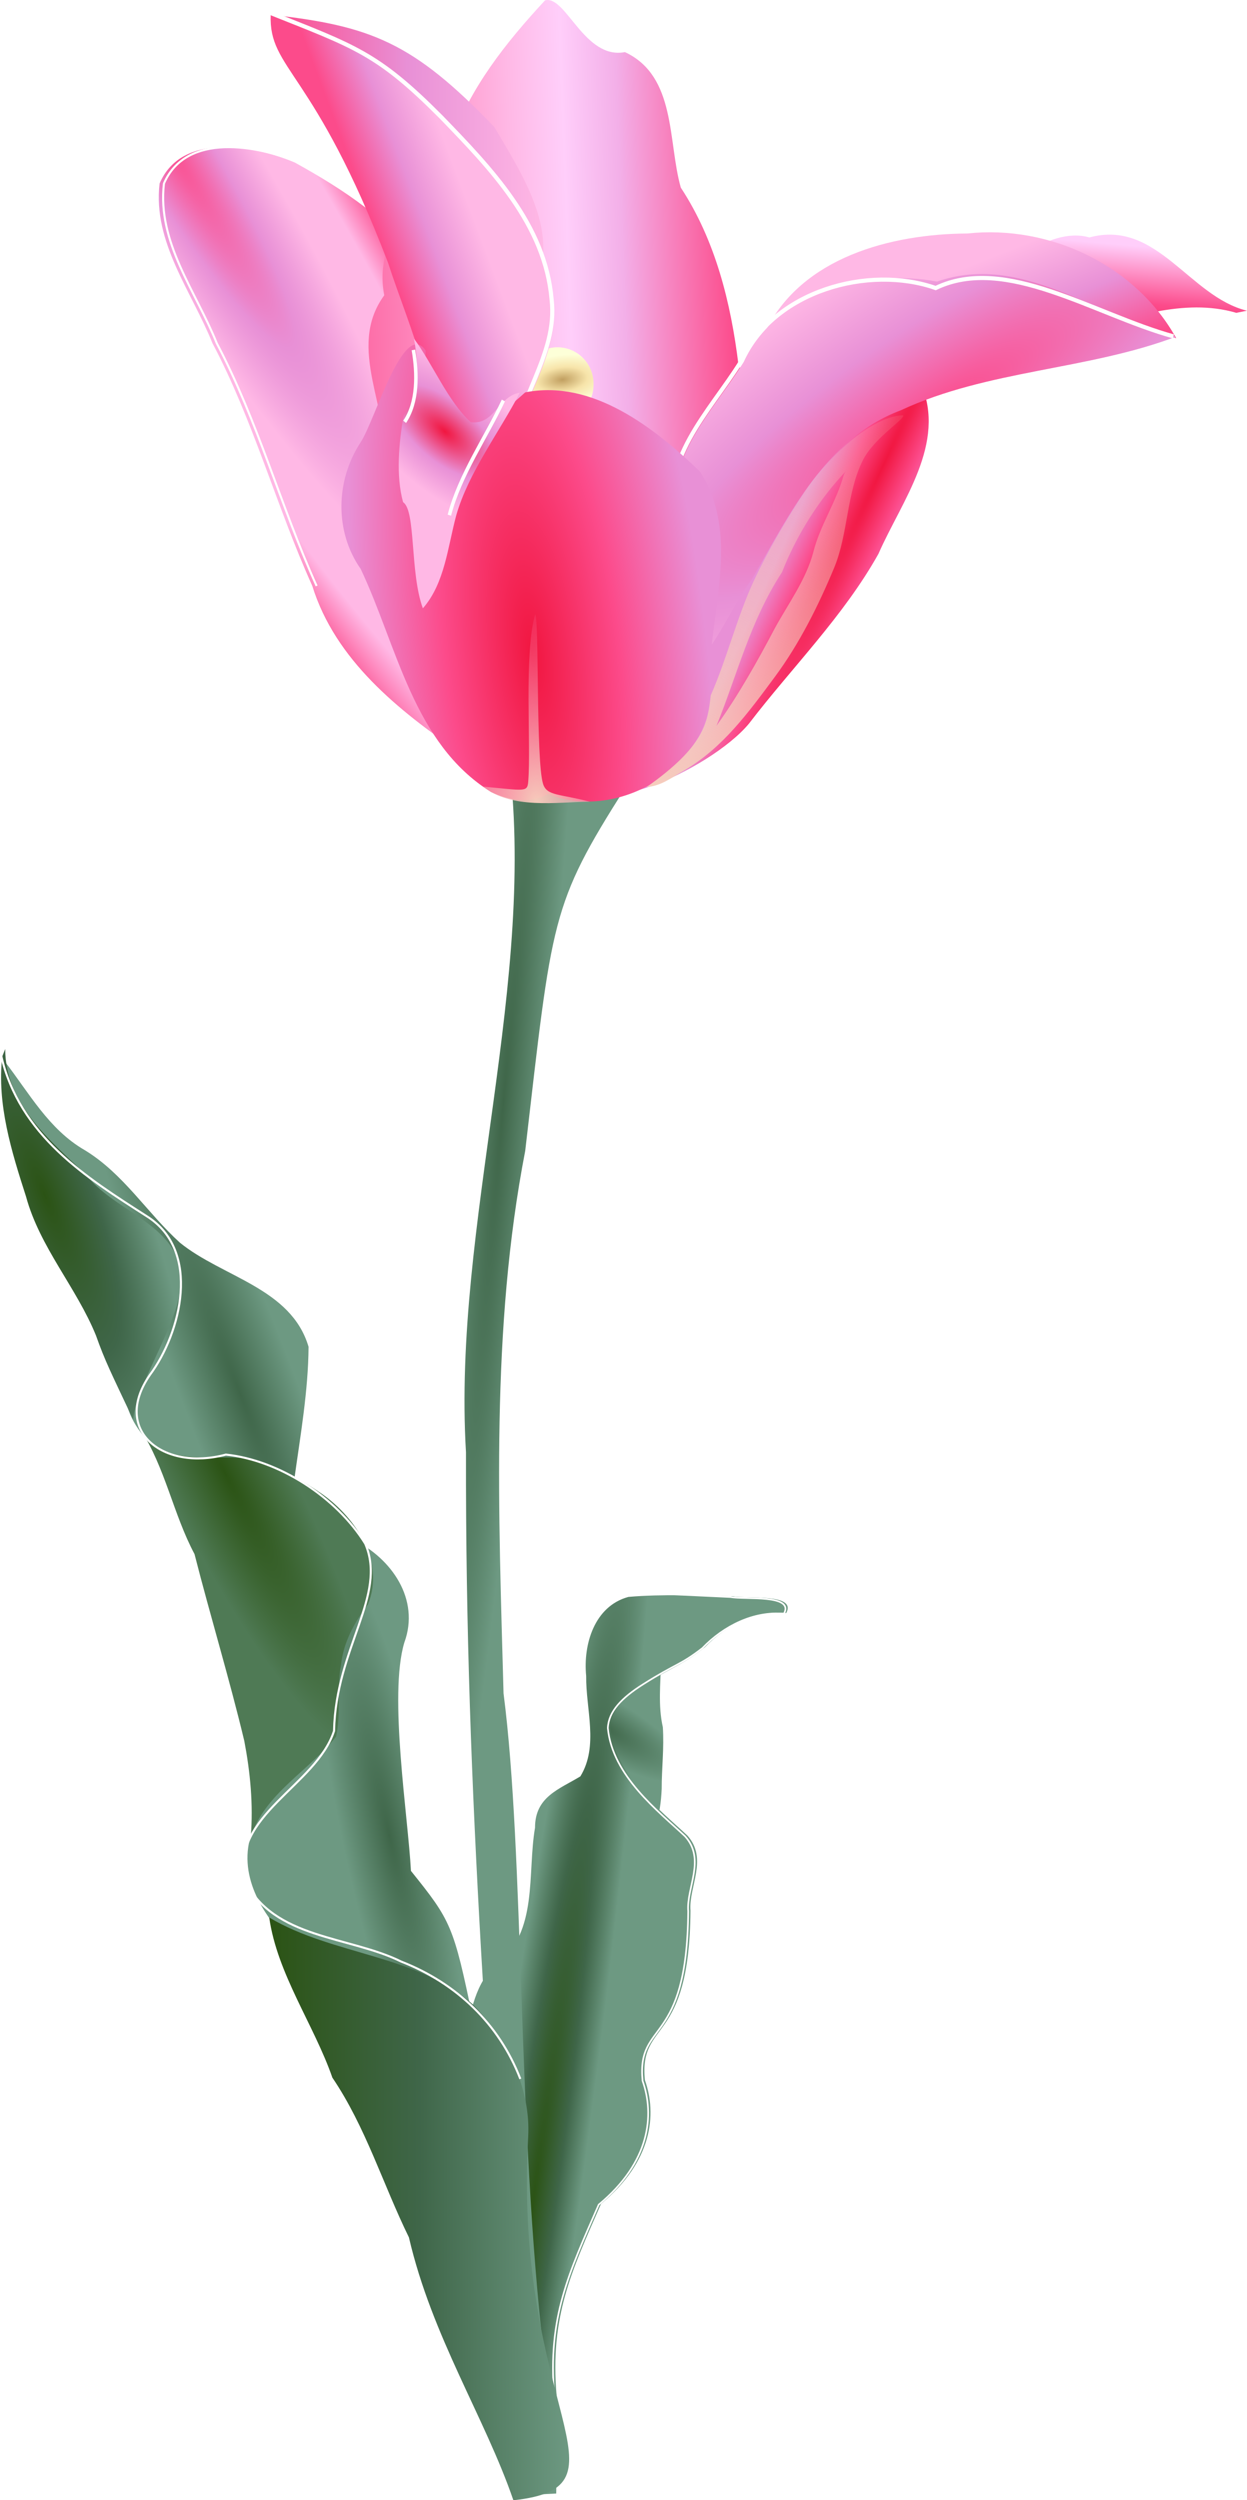
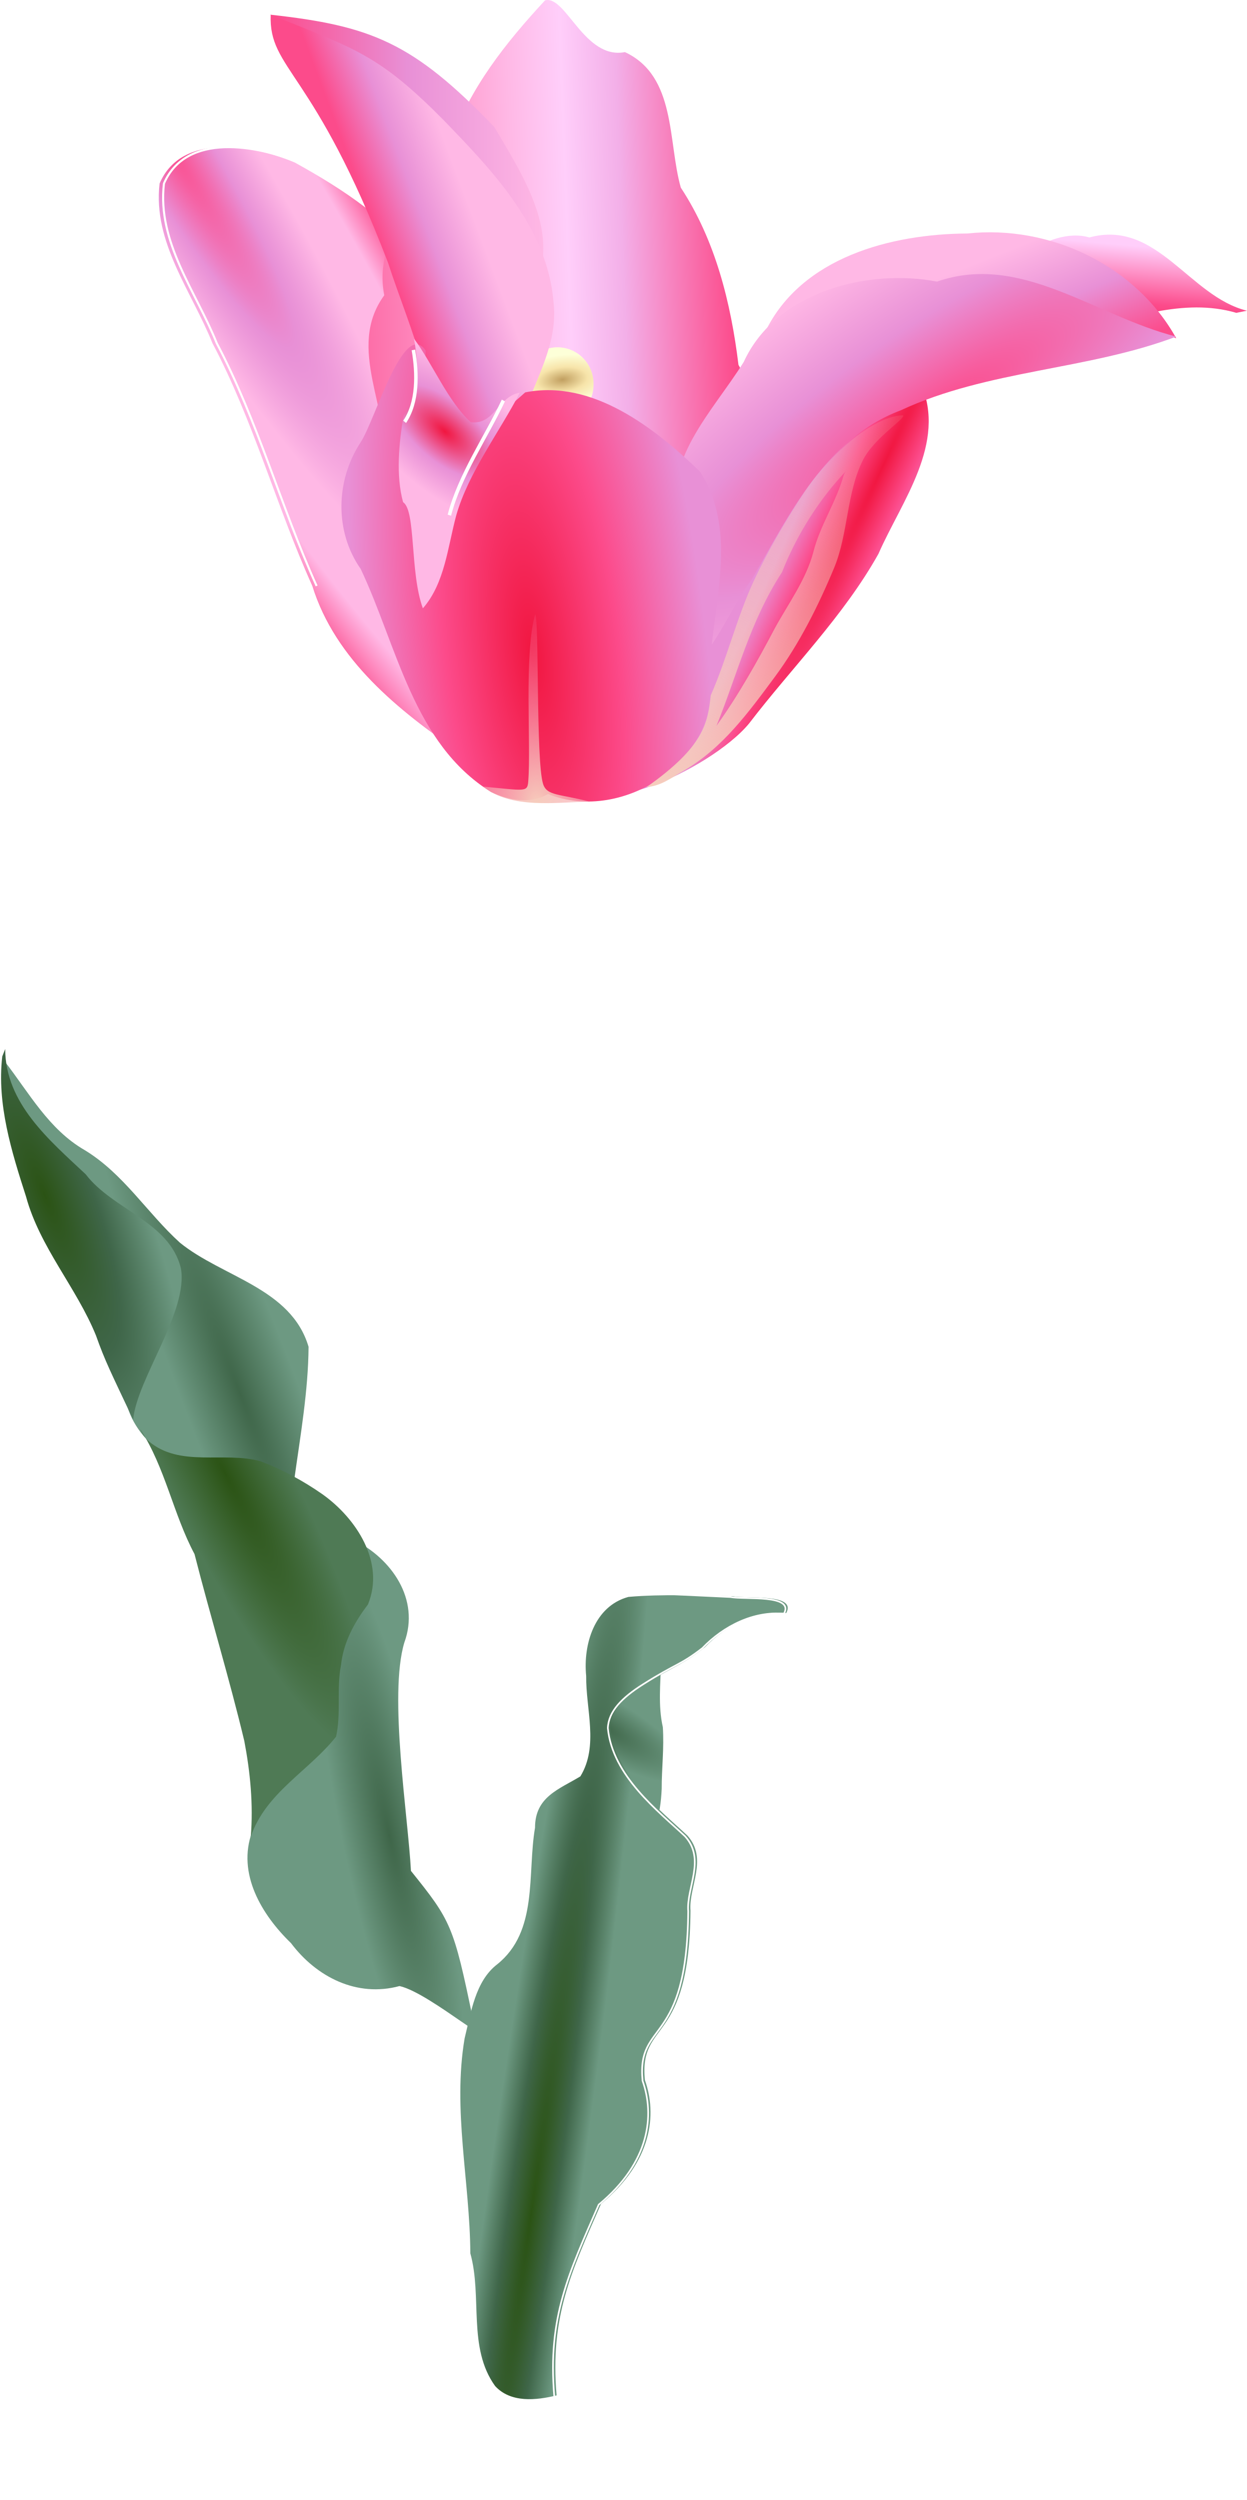
<svg xmlns="http://www.w3.org/2000/svg" xmlns:xlink="http://www.w3.org/1999/xlink" version="1.0" viewBox="0 0 474.3 950.89">
  <defs>
    <radialGradient id="g" cx="924.62" cy="828.36" r="7.755" gradientTransform="matrix(-1.434 2.501 -8.614 -4.939 8824.2 2493.1)" gradientUnits="userSpaceOnUse" xlink:href="#a" />
    <filter id="ac">
      <feGaussianBlur stdDeviation="0.685" />
    </filter>
    <radialGradient id="h" cx="893.66" cy="930.31" r="39.66" gradientTransform="matrix(.28 .039 -.697 4.974 594.14 -4087.4)" gradientUnits="userSpaceOnUse" xlink:href="#b" />
    <filter id="ab">
      <feGaussianBlur stdDeviation="0.576" />
    </filter>
    <radialGradient id="d" cx="525.49" cy="786.64" r="19.996" gradientTransform="matrix(.996 .087 -1.869 21.509 1472.3 -16293)" gradientUnits="userSpaceOnUse" xlink:href="#a" />
    <filter id="ao">
      <feGaussianBlur stdDeviation="0.557" />
    </filter>
    <radialGradient id="p" cx="795.98" cy="470.68" r="38.515" gradientTransform="matrix(-.799 .488 -3.353 -5.486 2319.9 2263.5)" gradientUnits="userSpaceOnUse" xlink:href="#f" />
    <linearGradient id="z" x1="1025.2" x2="1022.8" y1="451.86" y2="479.14" gradientTransform="matrix(1.57 0 0 1.57 -1028.9 -556.71)" gradientUnits="userSpaceOnUse">
      <stop stop-color="#ffcefa" offset="0" />
      <stop stop-color="#fc4b8b" offset=".5" />
      <stop stop-color="#f11640" offset="1" />
    </linearGradient>
    <radialGradient id="r" cx="944.34" cy="559.71" r="34.4" gradientTransform="matrix(4.322 -9.32 .581 .269 -3936.6 8885.8)" gradientUnits="userSpaceOnUse" xlink:href="#e" />
    <filter id="an">
      <feGaussianBlur stdDeviation="0.53" />
    </filter>
    <linearGradient id="x" x1="917.55" x2="811.44" y1="433.76" y2="437.7" gradientTransform="translate(-673.55 -353.03)" gradientUnits="userSpaceOnUse">
      <stop stop-color="#fc4b8b" offset="0" />
      <stop stop-color="#f3afe8" offset=".25" />
      <stop stop-color="#ffcefa" offset=".375" />
      <stop stop-color="#ffb8e5" offset=".5" />
      <stop stop-color="#fc4b8b" offset="1" />
    </linearGradient>
    <filter id="as">
      <feGaussianBlur stdDeviation="0.604" />
    </filter>
    <radialGradient id="o" cx="543.01" cy="501.61" r="8.416" gradientTransform="matrix(1.393 -.173 .082 .709 -254.3 240.2)" gradientUnits="userSpaceOnUse">
      <stop stop-color="#c19f60" offset="0" />
      <stop stop-color="#f7e4aa" offset=".5" />
      <stop stop-color="#fdffd8" offset="1" />
    </radialGradient>
    <linearGradient id="y" x1="1007.6" x2="995.81" y1="477.39" y2="447.74" gradientTransform="matrix(1.57 0 0 1.57 -1028.9 -556.71)" gradientUnits="userSpaceOnUse" xlink:href="#c" />
    <linearGradient id="f">
      <stop stop-color="#fc4b8b" offset="0" />
      <stop stop-color="#e890d6" offset=".25" />
      <stop stop-color="#ffb8e5" offset=".5" />
      <stop stop-color="#ffb8e5" offset=".75" />
      <stop stop-color="#fc4b8b" offset="1" />
    </linearGradient>
    <radialGradient id="s" cx="976.35" cy="494.17" r="62.394" gradientTransform="matrix(-1.171 -1.765 6.373 -4.227 -1514.9 4026.1)" gradientUnits="userSpaceOnUse" xlink:href="#f" />
    <linearGradient id="u" x1="806.37" x2="872.47" y1="428.89" y2="428.89" gradientTransform="matrix(1.57 0 0 1.57 -1028.9 -556.71)" gradientUnits="userSpaceOnUse" xlink:href="#c" />
    <filter id="ak">
      <feGaussianBlur stdDeviation="0.557" />
    </filter>
    <linearGradient id="c">
      <stop stop-color="#fc4b8b" offset="0" />
      <stop stop-color="#e890d6" offset=".5" />
      <stop stop-color="#ffb8e5" offset="1" />
    </linearGradient>
    <linearGradient id="w" x1="830.47" x2="852.31" y1="443.73" y2="435.54" gradientTransform="matrix(1.57 0 0 1.57 -1028.9 -556.71)" gradientUnits="userSpaceOnUse" xlink:href="#c" />
    <filter id="aq">
      <feGaussianBlur stdDeviation="1.338" />
    </filter>
    <filter id="ap">
      <feGaussianBlur stdDeviation="1.368" />
    </filter>
    <linearGradient id="e">
      <stop stop-color="#f11640" offset="0" />
      <stop stop-color="#fc4b8b" offset=".5" />
      <stop stop-color="#e890d6" offset="1" />
    </linearGradient>
    <radialGradient id="q" cx="864.24" cy="546.91" r="45.986" gradientTransform="matrix(1.434 -.16 .528 4.724 -1191.4 -2138.7)" gradientUnits="userSpaceOnUse" xlink:href="#e" />
    <filter id="am">
      <feGaussianBlur stdDeviation="0.947" />
    </filter>
    <radialGradient id="n" cx="849.77" cy="502.33" r="14.666" gradientTransform="matrix(.633 -.746 1.593 1.35 -1163.1 98.701)" gradientUnits="userSpaceOnUse">
      <stop stop-color="#f11640" offset="0" />
      <stop stop-color="#e890d6" offset=".5" />
      <stop stop-color="#ffb8e5" offset="1" />
    </radialGradient>
    <filter id="aj">
      <feGaussianBlur stdDeviation="0.886" />
    </filter>
    <radialGradient id="m" cx="843.54" cy="589.82" r="12.695" gradientTransform="matrix(2.614 -1.3387e-6 2.1211e-6 4.141 -2007.7 -2209.3)" gradientUnits="userSpaceOnUse">
      <stop stop-color="#f6ccbc" offset="0" />
      <stop stop-color="#fb77b1" stop-opacity="0" offset="1" />
    </radialGradient>
    <filter id="ae">
      <feGaussianBlur stdDeviation="0.443" />
    </filter>
    <radialGradient id="j" cx="814.19" cy="731.7" r="36.791" gradientTransform="matrix(.707 -.269 2.061 5.41 -1958.2 -3363.5)" gradientUnits="userSpaceOnUse" xlink:href="#a" />
    <filter id="ah">
      <feGaussianBlur stdDeviation="0.442" />
    </filter>
    <linearGradient id="a">
      <stop stop-color="#3f6649" offset="0" />
      <stop stop-color="#6d9982" offset=".5" />
      <stop stop-color="#6d9982" offset="1" />
    </linearGradient>
    <radialGradient id="l" cx="877.31" cy="843.1" r="28.471" gradientTransform="matrix(.786 -.164 .998 4.793 -1369.4 -3414)" gradientUnits="userSpaceOnUse" xlink:href="#a" />
    <filter id="af">
      <feGaussianBlur stdDeviation="0.334" />
    </filter>
    <radialGradient id="k" cx="769.59" cy="697.09" r="21.923" gradientTransform="matrix(.947 -.368 1.355 3.489 -1595.2 -1821)" gradientUnits="userSpaceOnUse" xlink:href="#b" />
    <filter id="ai">
      <feGaussianBlur stdDeviation="0.388" />
    </filter>
    <radialGradient id="i" cx="829.58" cy="778.77" r="28.212" gradientTransform="matrix(.46 -.233 1.216 2.399 -1206.7 -1279.5)" gradientUnits="userSpaceOnUse">
      <stop stop-color="#2b5314" offset="0" />
      <stop stop-color="#4f7a55" offset="1" />
    </radialGradient>
    <filter id="ad">
      <feGaussianBlur stdDeviation="0.535" />
    </filter>
    <linearGradient id="b">
      <stop stop-color="#2b5314" offset="0" />
      <stop stop-color="#3f6649" offset=".5" />
      <stop stop-color="#6d9982" offset="1" />
    </linearGradient>
    <linearGradient id="t" x1="837.07" x2="909.65" y1="939.91" y2="939.91" gradientTransform="translate(-704.49 -365.81)" gradientUnits="userSpaceOnUse" xlink:href="#b" />
    <filter id="ag">
      <feGaussianBlur stdDeviation="0.939" />
    </filter>
    <filter id="aa">
      <feGaussianBlur stdDeviation="0.63" />
    </filter>
    <filter id="ar">
      <feGaussianBlur stdDeviation="1.523" />
    </filter>
    <linearGradient id="v" x1="928.39" x2="990.56" y1="594.93" y2="488.78" gradientTransform="translate(-704.49 -365.81)" gradientUnits="userSpaceOnUse">
      <stop stop-color="#f6ccbc" offset="0" />
      <stop stop-color="#f6ccbc" stop-opacity="0" offset="1" />
    </linearGradient>
    <filter id="al">
      <feGaussianBlur stdDeviation="1.096" />
    </filter>
  </defs>
  <g transform="translate(-134.13 -57.82)">
    <path d="m385.56 689.89c-0.19 8.28-1.17 16.68 0.68 24.84 0.53 7.83-0.45 15.65-0.43 23.47-0.24 5.03-0.83 10.13-2.78 14.81l-7.8-2.5-11.21-18.9-0.87-30.61c4.39-7.29 12.07-11.6 20.51-11.69 0.63 0.19 1.24 0.45 1.9 0.58z" fill="url(#g)" fill-rule="evenodd" />
    <path transform="matrix(1.57 0 0 1.57 28.51 -2.511)" d="m202.12 618.74c-1.64-19.07 3.52-29.84 10.76-46.39 12.48-10.31 13.57-21.72 10.63-30.01-1.43-14.87 10.79-7.97 11.05-41.06-0.47-5.72 4.31-12.53-0.75-18.17-6.44-6.06-17.6-14.59-18.72-26.21 0.18-4.06 3.31-7.53 8.49-10.58 8.16-4.81 8.95-4.56 14.45-8.81 5.15-5.37 12.43-8.98 19.72-8.31 2.61-4.81-9.49-3.38-12.97-4.06-8.41-0.13-16.95-0.57-25.27 0.16-8.25 2.24-10.99 11.52-10.23 19.15-0.1 8.06 3.09 16.98-1.41 24.33-5.15 3.12-10.99 4.93-10.98 12.44-1.92 11.17 0.85 25.08-9.18 33.1-5.31 4.09-6.34 11.72-7.88 17.94-2.93 17.32 1.28 34.71 1.39 52.07 2.93 10.49-0.7 22.85 6 32.14 3.78 4.13 9.98 3.48 14.9 2.27z" fill="url(#h)" fill-rule="evenodd" filter="url(#ac)" />
    <path transform="matrix(1.57 0 0 1.57 28.51 -2.511)" d="m201.55 618.93c-1.64-19.08 3.53-29.84 10.77-46.4 12.47-10.31 13.56-21.72 10.62-30.01-1.43-14.87 10.79-7.97 11.06-41.06-0.47-5.72 4.3-12.53-0.75-18.16-6.44-6.07-17.61-14.6-18.72-26.22 0.17-4.06 3.41-7.36 8.48-10.57 8.17-5.18 8.96-4.57 14.45-8.82 5.15-5.37 12.44-8.98 19.73-8.31 2.61-4.8-9.5-3.38-12.98-4.06l-22.09-1.04" fill="none" filter="url(#aa)" stroke="#fff" stroke-width=".4" />
    <g transform="matrix(1.57 0 0 1.57 -499.41 -578.21)" fill="url(#d)">
-       <path d="m538.28 1009.2-9.66 0.5c-6.37-100.89-12.36-167.13-12.2-252.76-3.32-55.28 17.65-114.54 10.17-169.41l28.46 8.39c-18.15 28.59-17.7 31.48-24.28 88.01-8.38 43.32-6.43 87.61-5.25 131.43 5.1 39.4 3.26 104.56 9.85 160.74 1.73 10.93 3.18 21.97 2.91 33.1z" fill="url(#d)" fill-rule="evenodd" filter="url(#ab)" />
-     </g>
+       </g>
    <path transform="matrix(1.57 0 0 1.57 28.51 -2.511)" d="m68.446 295.6c5.892 7.63 10.676 16.45 19.321 21.44 9.423 5.71 15.143 15.24 23.103 22.45 10.3 8.36 26.95 10.98 31.16 25.22-0.08 10.67-1.97 21.44-3.45 32.06-7.49 5.59-17.22-0.27-24.96-2.5-9.89-3.44-19.444-14.03-14.944-25 2.474-8.95 6.674-19.13 1.964-28.07-7.144-9.83-16.706-17.77-26.443-25.01-3.315-6.41-3.892-13.72-5.751-20.59z" fill="url(#j)" fill-rule="evenodd" filter="url(#ae)" />
    <path transform="matrix(1.57 0 0 1.57 28.51 -2.511)" d="m152.88 411.44c9.23 4.5 16.2 14.43 12.35 24.91-3.84 12.76 0.94 42.32 1.6 55.32 9.7 12.08 10.33 13.19 15.03 35.98 8.82 10.71-9.99-6.35-17.8-8.08-10.29 2.8-20.1-2.16-26.29-10.4-7.11-6.88-13.12-16.84-9.42-26.98 3.54-17.6 12.55-33.38 18.02-50.36 4.57-5.66 7.79-13 6.51-20.39z" fill="url(#l)" fill-rule="evenodd" filter="url(#ah)" />
    <path transform="matrix(1.57 0 0 1.57 28.51 -2.511)" d="m68.53 292.56c0.057 13.22 10.731 22.11 19.509 30.35 6.606 8.66 20.251 11.48 23.041 22.71 1.93 10.42-10.6 26.75-11.55 36.72-5.407-11.47-6.796-14.14-9.003-20.37-4.749-11.68-13.603-21.35-16.951-33.67-3.507-10.88-7.087-22.4-5.756-33.93l0.71-1.81z" fill="url(#k)" fill-rule="evenodd" filter="url(#af)" />
    <path transform="matrix(1.57 0 0 1.57 28.51 -2.511)" d="m101.24 384.65c6.07 9.3 7.98 20.56 13.16 30.28 3.84 15.06 8.45 30.16 12.06 45.27 1.45 7.62 2.2 15.42 1.57 23.17 3.63-10.65 14.02-15.86 20.66-24.21 1.27-5.65 0.08-11.63 1.2-17.37 0.58-5.47 3.25-10.38 6.52-14.65 4.2-10.2-2.83-20.88-11-26.7-4.66-3.26-9.75-6.01-15.04-8.01-8.87-2.46-19.51 1.62-27.12-4.89-0.86-0.81-1.57-1.79-2.01-2.89z" fill="url(#i)" fill-rule="evenodd" filter="url(#ai)" />
-     <path transform="matrix(1.57 0 0 1.57 28.51 -2.511)" d="m132.5 502.97c15.49 9.23 35.82 8.88 49.65 21.33 7.96 8.48 13.72 19.97 13.08 31.81-3.57 66.02 26.51 84.72-3.58 88.04-6.88-20.04-19.72-39.61-25.31-63.69-6.3-12.84-10.47-26.77-18.54-38.69-4.46-12.82-13.37-25.12-15.3-38.8z" fill="url(#t)" fill-rule="evenodd" filter="url(#ad)" />
-     <path transform="matrix(1.57 0 0 1.57 28.51 -2.511)" d="m67.533 294.07c4.417 19.44 20.609 29.61 35.257 38.98 13.41 8.39 8.3 28.36 0.81 38.45-9.375 13.53 3.23 23.39 18.4 19.32 12.88 1.35 26.74 10.27 33.76 21.6 5.39 12.56-7.14 25.17-7.56 45.35-4.31 13.23-25.05 20.4-21.59 36.21 6.89 14.21 25.28 13.45 37.85 19.66 13.32 5.19 23.71 15.04 28.87 28.43" fill="none" filter="url(#ag)" stroke="#fff" stroke-width=".5" />
    <path transform="matrix(1.57 0 0 1.57 28.51 -2.511)" d="m178.72 220.77c-14.92-10.24-30.21-22.44-35.79-40.41-8.73-19.33-14.25-40.03-24.2-58.81-5.02-12.53-14.48-24.437-12.79-38.676 5.34-12.496 22.73-9.308 32.77-5.063 11.65 6.437 23.27 14.044 31.04 24.989l8.24 116.36 0.73 1.61z" fill="url(#p)" fill-rule="evenodd" filter="url(#ao)" />
    <path d="m608.43 176c-22.03-5.36-34.14-34.87-59.97-27.86-15.22-4.6-40.89 13.63-18.91 24.69 12.96 2.82 1.42 17.21 14.49 10.8 19.66-4.45 40.07-12.74 60.34-6.82l4.05-0.81z" fill="url(#z)" fill-rule="evenodd" />
    <path d="m484.36 203.57c9.96 22.98-7.27 44.74-16.11 64.91-13.28 23.74-32.79 43.06-49.22 64.53-15.04 18.2-66.27 40.28-55.68 15.69l40.01-93.05 46.63-32.27 34.37-19.81z" fill="url(#r)" fill-rule="evenodd" />
    <path transform="matrix(1.57 0 0 1.57 28.51 -2.511)" d="m160.32 151.77c12.71 1.54 26.62 11.14 38.71 2.56 9.67-10.08 26.52 11.67 36.1-2.73 14.4 0.29 16.89-14.89 11.05-24.77-1.83-15-5.58-30.175-13.97-42.945-3.18-11.171-1.05-27.005-13.54-32.833-9.83 1.911-14.34-13.922-19.36-12.534-9.5 10.253-18.26 21.273-22.88 34.596-6.6 11.5-18.91 22.25-16.06 36.846-9.41 12.87 1.76 27.92-0.05 41.81z" fill="url(#x)" fill-rule="evenodd" filter="url(#an)" />
    <path transform="matrix(1.627 0 0 1.568 -535.85 -584.76)" d="m550.54 503.02a8.416 8.834 0 1 1-16.83 0 8.416 8.834 0 1 1 16.83 0z" fill="url(#o)" filter="url(#as)" />
    <path d="m581.52 186.5c-15.39-27.81-48.17-43.23-79.44-39.87-29 0.17-63.05 9.01-76.82 37.23-12.53 10.45 2.76 20.25 9.44 6.85 18.04-9.93 41.21 27.69 53.42-2.61 4.07-5.78 18.48-7.94 12.61 2.79 13.5-17.73 36.25-5.63 50.05-1.3 9.69-3.45 20.67-7.73 30.74-3.09z" fill="url(#y)" fill-rule="evenodd" />
    <path d="m581.52 185.85c-30.87-7.83-59.05-32.05-90.98-20.92-25.8-4.97-61.11 3.44-73.54 30.57-11.59 18.69-32.16 38.49-23.94 61.12 1.14 7.61 4.72 5.93-2.78 12.85-9.06 7.48 5.04 14.06 1.53 14.95-7.13 10.27 13.27 18.26 3.14 28.66 10.15-5.37 16.87-24.1 25.1-34.82 14.35-24.72 28.07-53.64 56.69-64.38 33.15-15.41 70.93-15.25 104.78-28.03z" fill="url(#s)" fill-rule="evenodd" />
    <path d="m237.02 63.412c38.08 4.211 54.22 10.471 85.16 42.768 10.69 18.22 25.99 41 14.54 62.25-17.09 15.83-21.97-23.73-34-31.04 1.35-20.32-26.64-18.47-25.56-40.029-7.27-14.373-26.75-16.269-36.32-29.346-1.5-1.726-2.69-2.609-3.82-4.603z" fill="url(#u)" fill-rule="evenodd" />
    <path transform="matrix(1.57 0 0 1.57 28.51 -2.511)" d="m143.98 180.38c-8.73-19.33-14.25-40.02-24.2-58.81-5.02-12.53-14.48-24.432-12.79-38.67 5.34-12.496 22.73-9.308 32.77-5.063 11.65 6.437 23.27 14.043 31.04 24.993" fill="none" filter="url(#ak)" stroke="#fff" stroke-width=".5" />
    <path d="m335.99 260.03c-15.2 0.66-53.68 6.09-39.46-20.69 7.6-27.89-6.38-55.55-14.83-81.64-28.18-73.588-45.39-73.225-44.61-94.253 32.72 13.049 41.3 15.453 65.5 39.783 18.83 19.48 39.63 40.92 42.06 69.43 2.56 21.41-14.45 38.71-14.75 59.88-1.36 9.88 2.8 18.67 6.09 27.49z" fill="url(#w)" fill-rule="evenodd" />
-     <path transform="matrix(1.57 0 0 1.57 28.51 -2.511)" d="m132.4 41.407c20.84 8.313 26.3 9.844 41.72 25.343 12 12.411 25.25 26.066 26.79 44.23 1.63 13.63-9.2 24.65-9.39 38.14" fill="none" filter="url(#aq)" stroke="#fff" stroke-width="1px" />
-     <path transform="matrix(1.57 0 0 1.57 28.51 -2.511)" d="m351.54 119.92c-19.3-5.34-40.67-19.87-57.59-11.71-16.25-5.68-39.28 0.58-47.2 17.86-7.39 11.9-20.49 24.52-15.25 38.93" fill="none" filter="url(#ap)" stroke="#fff" stroke-width="1px" />
    <path d="m342.55 359.82c28.83 11.63 66.83-13.82 61.49-46.02 0.79-25.37 11.39-53.49-3.77-76.7-17.33-16.69-40.93-35.09-66.37-30.04-25.32 22.77-12.18 1.04-27.28 45.26 0.38-21.97-11.93-39.35-10.57-61.15-8.37-12.16-19.09 26.23-24.77 34.91-9.45 14.38-9.98 33.88 0.04 48.14 13.9 29.35 19.95 66.42 49.58 84.83 6.62 3.28 14.97 4.69 21.65 0.77z" fill="url(#q)" fill-rule="evenodd" />
    <path transform="matrix(1.57 0 0 1.57 28.51 -2.511)" d="m169.72 185.8c-3.17-8.61-1.66-23.68-4.79-25.71-1.78-6.38-1.02-14.58 0.14-21 3.77-5.1 3.66-12.4 2.49-18.63 4.37 5.82 8.26 15.27 13.76 20.25 5.77 0.74 6.72-6.35 11.89-7.15-4.86 9.43-12.44 19.31-15.4 29.71-2.06 7.55-2.75 16.44-8.09 22.53z" fill="url(#n)" fill-rule="evenodd" filter="url(#am)" />
    <path transform="matrix(1.57 0 0 1.57 28.51 -2.511)" d="m210.16 232.65c-7.34-1.94-10.39-1.36-11.32-4.31-1.76-5.63-0.91-39.64-1.91-41.13-2.78 9.84-0.95 31.54-1.69 40.58-0.21 2.61-0.8 2.15-10.94 1.2 6.93 5.55 17.76 3.75 25.86 3.66z" fill="url(#m)" fill-rule="evenodd" filter="url(#aj)" />
    <path transform="matrix(1.57 0 0 1.57 28.51 -2.511)" d="m223.91 229.12c3.66-0.35 5.82-2.15 9.04-4.01 9.39-5.44 15.64-14.07 22.08-22.76 5.94-8.03 10.56-17.3 14.33-26.37 3.39-8.16 3-18.14 6.92-25.99 2.79-5.59 10.42-10.08 9.76-10.97-8.57 0.36-19.43 11.93-23.63 18.25-4.6 6.93-9.09 14.52-12.57 22-3.95 8.47-6.58 19.07-10.38 27.61-0.74 6.68-1.54 12.33-15.55 22.24zm48.28-76.52c-6.5 6.8-12.01 15.62-15.47 24.46-7.75 11.87-10.83 24.85-15.88 37.22 5.31-7.4 9.94-15.66 14.2-23.75 3.26-5.93 7.47-11.66 9.25-18.26 1.64-6.61 5.6-12.22 7.39-18.79l0.22-0.45 0.29-0.43z" fill="url(#v)" fill-rule="evenodd" filter="url(#ar)" />
    <path transform="matrix(1.335 0 0 1.468 -874.33 -525.12)" d="m898.82 500.86c-4.86 9.43-12.43 19.32-15.39 29.72m-12.74-24.19c3.77-5.09 3.65-12.4 2.49-18.63" fill="none" filter="url(#al)" stroke="#fff" stroke-width="1px" />
  </g>
</svg>